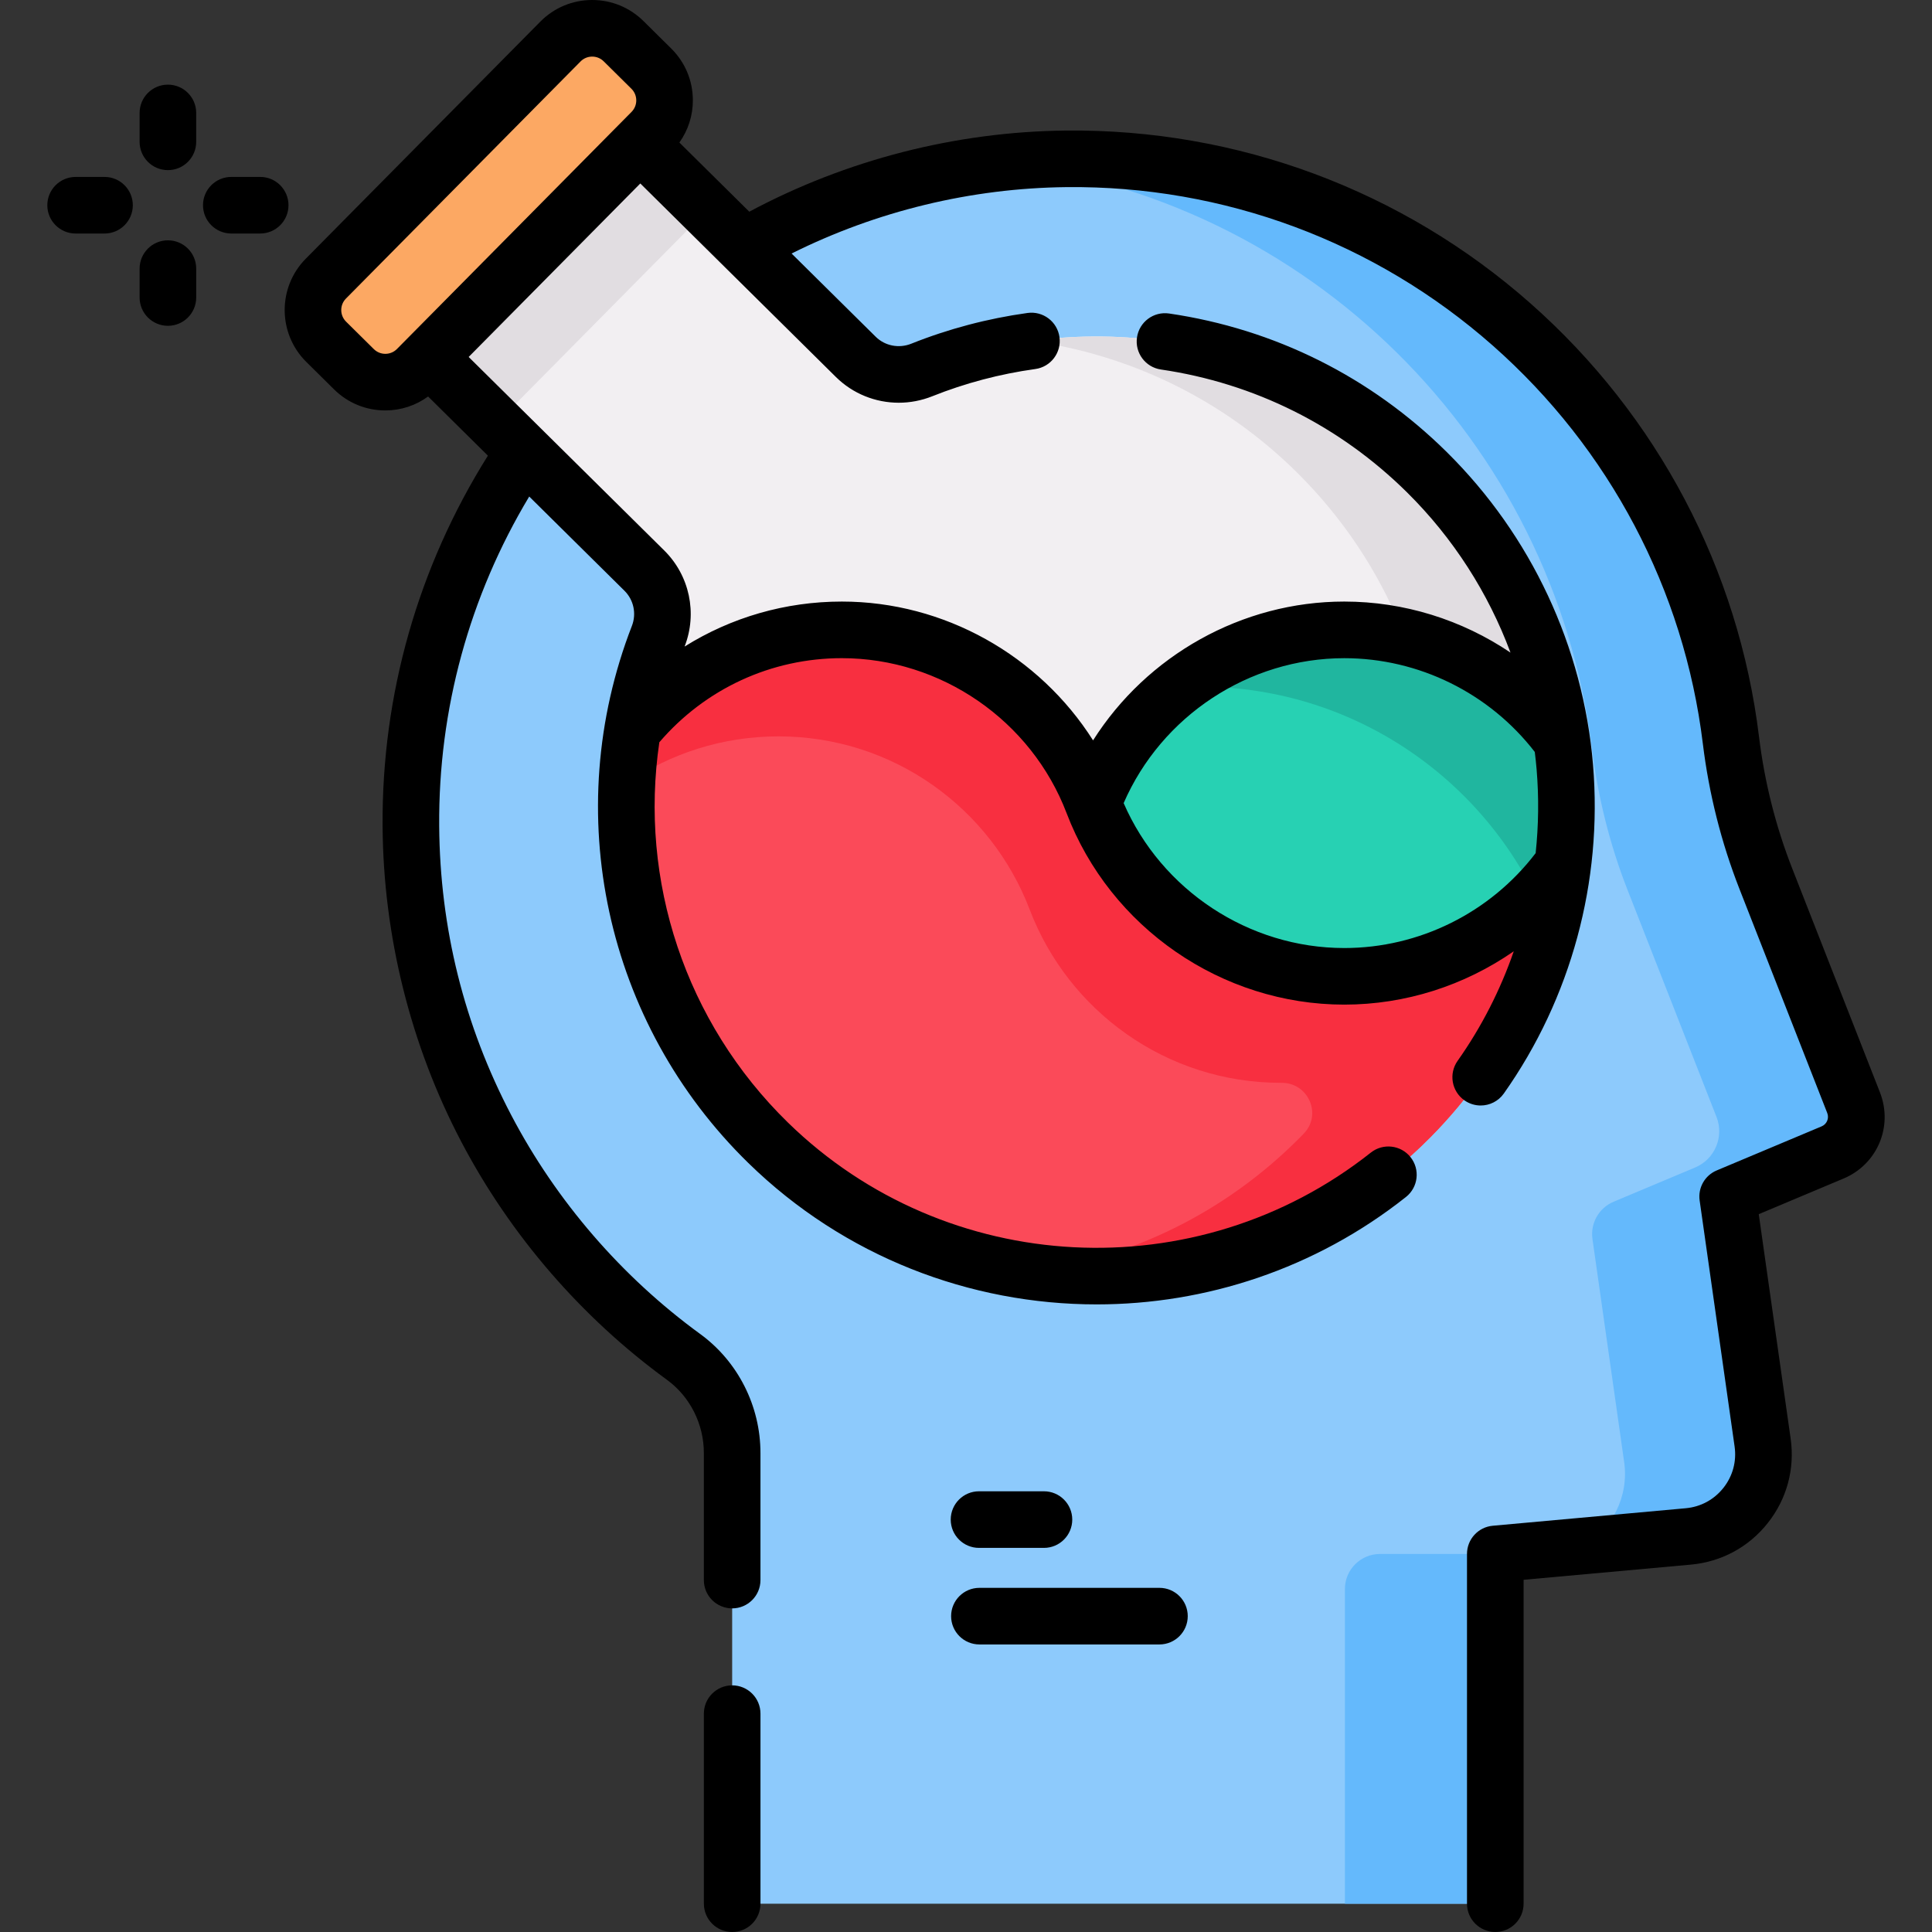
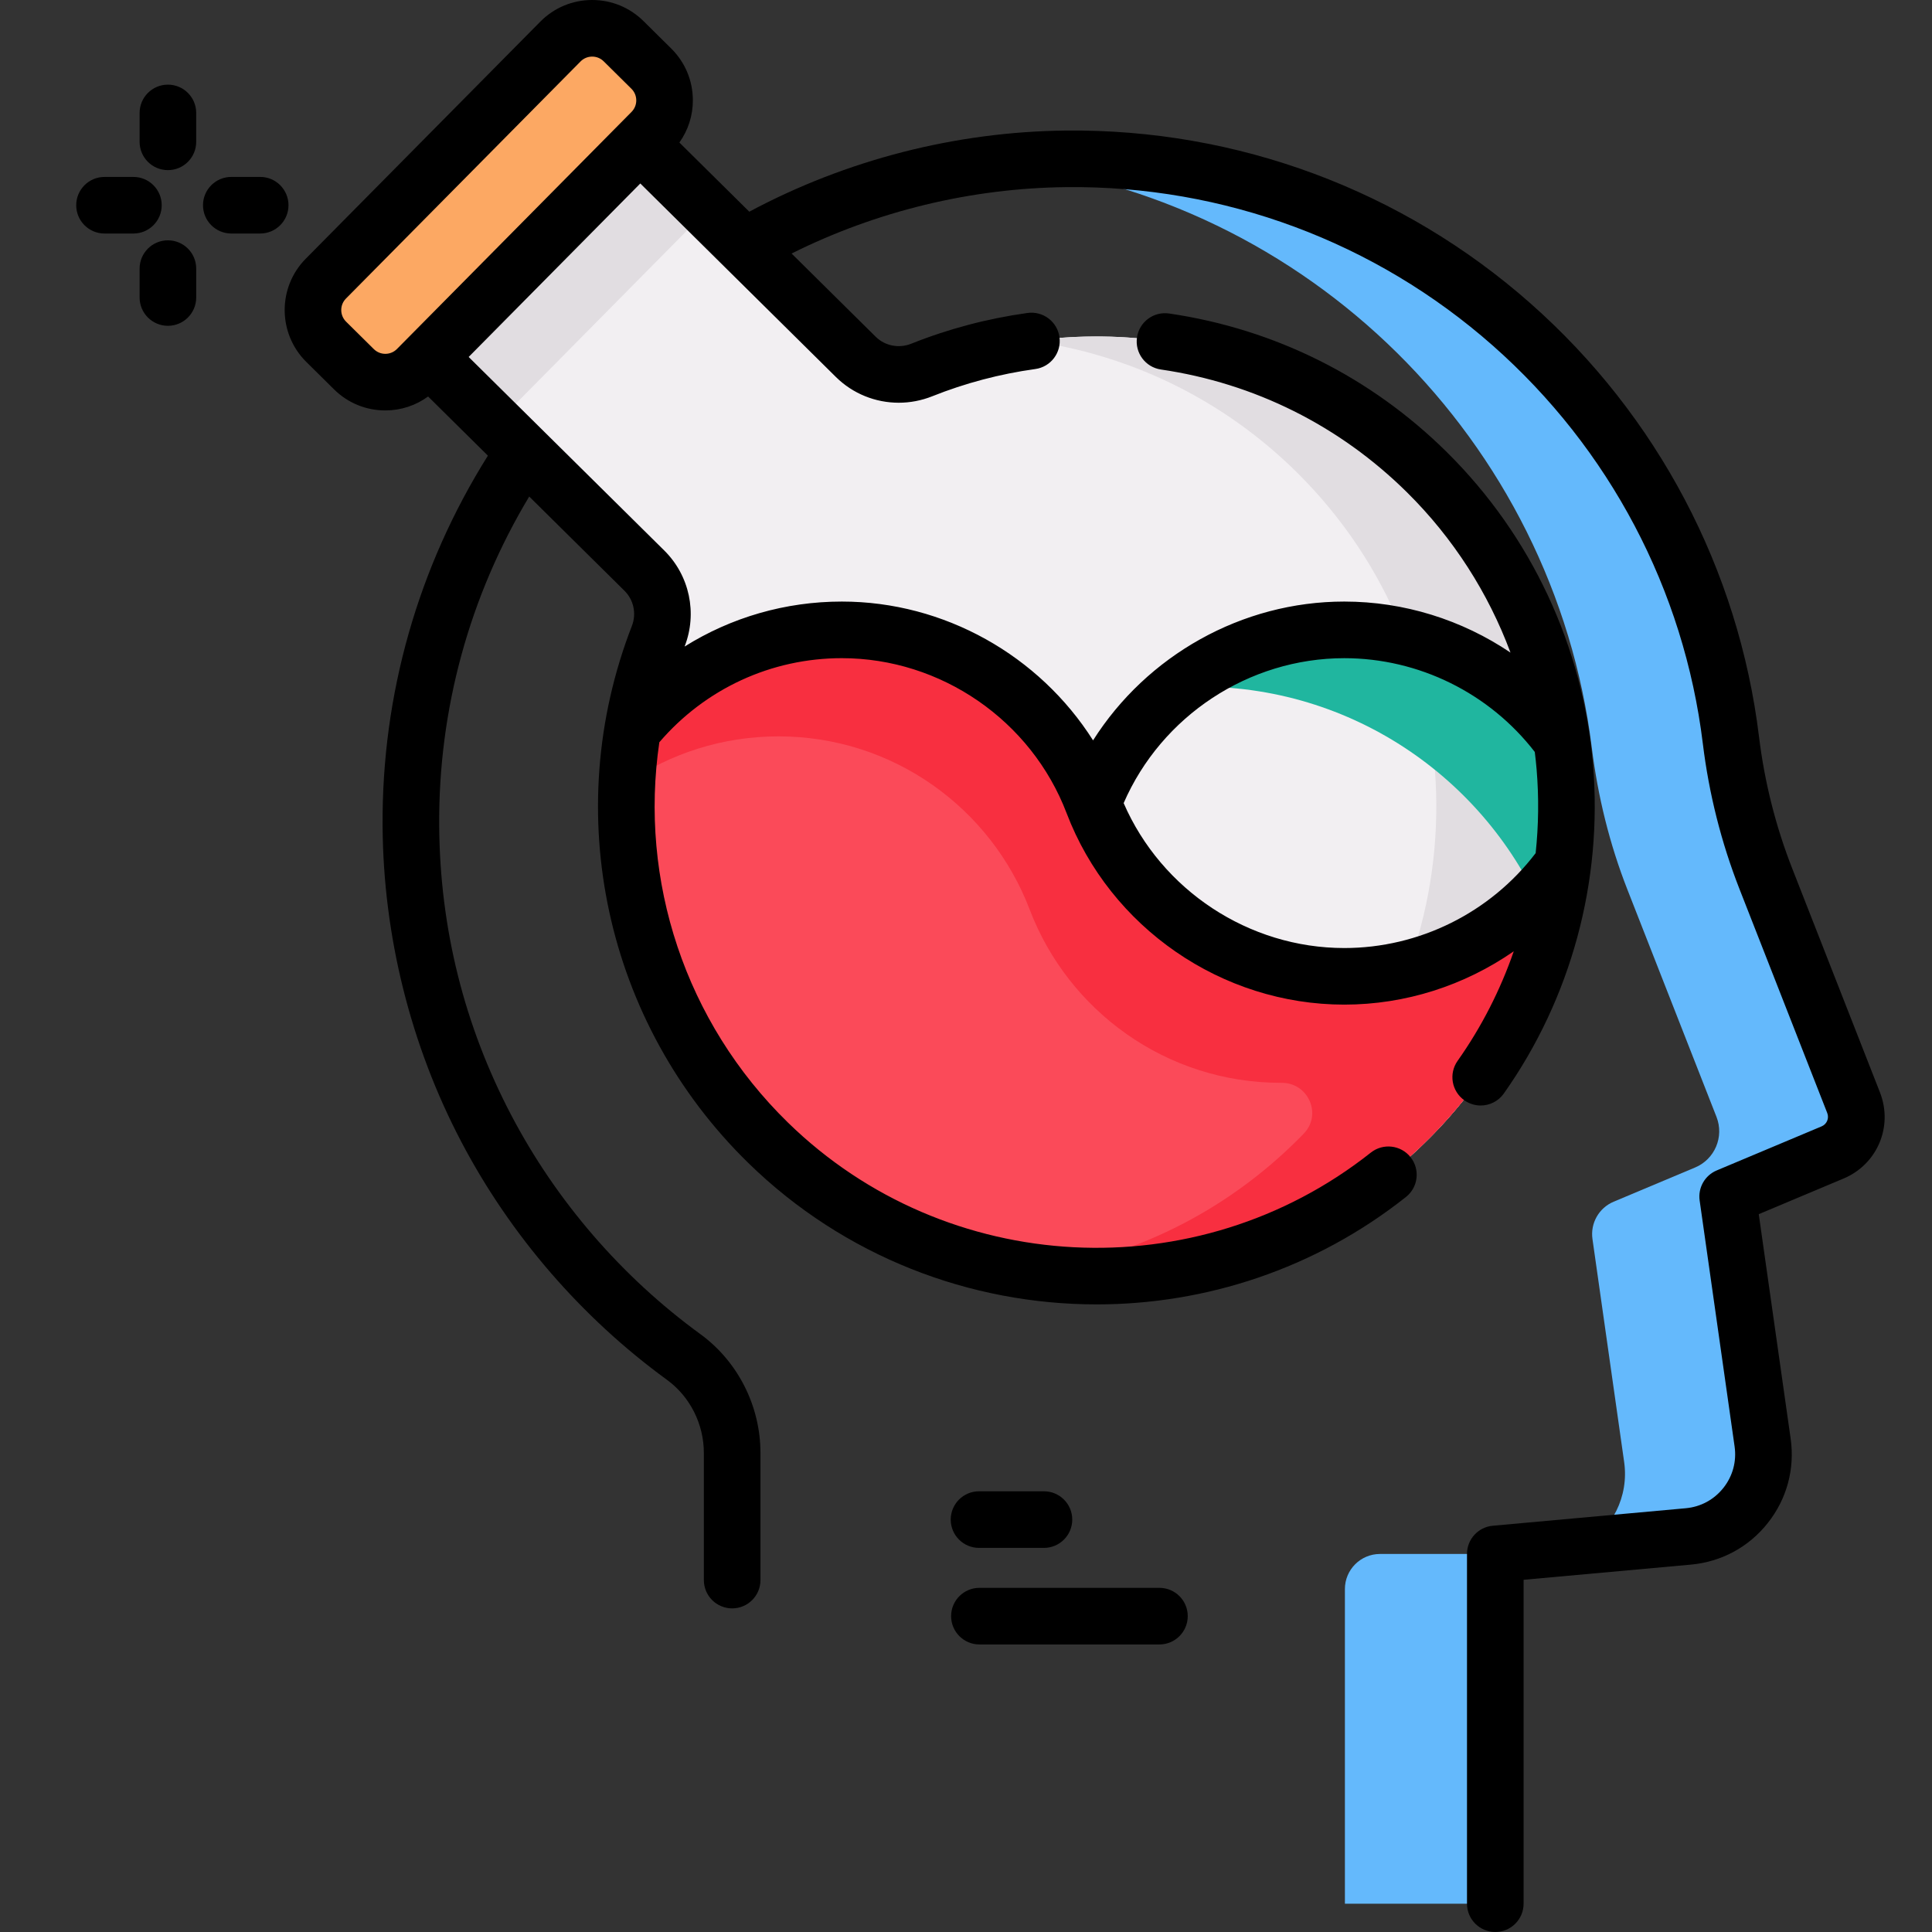
<svg xmlns="http://www.w3.org/2000/svg" id="Layer_1" enable-background="new 0 0 512 512" height="512" viewBox="0 0 512 512" width="512">
  <rect x="0" y="0" width="512" height="512" fill="#333333" stroke="none" />
  <g>
    <g>
      <g>
        <g>
-           <path d="m491.226 292.233-23.26-59.362c-4.621-11.794-7.716-24.13-9.251-36.704-10.671-87.443-85.624-155.034-176.171-154.07-96.367 1.026-174.339 80.465-173.652 176.835.412 57.823 28.79 108.98 72.27 140.667 8.126 5.922 12.871 15.422 12.871 25.477v119.424h202.237v-92.683l51.153-4.641c12.472-1.132 21.453-12.478 19.692-24.876l-9.264-65.199 27.801-11.679c5.13-2.155 7.603-8.009 5.574-13.189z" fill="#8dcafc" />
          <g fill="#64b9fc">
            <path d="m396.27 411.817h-30.554c-5.139 0-9.304 4.166-9.304 9.304v83.379h39.859v-92.683z" />
            <path d="m485.654 305.42-27.801 11.677 9.267 65.203c1.759 12.402-7.22 23.744-19.697 24.879l-27.726 2.512c7.49-4.41 12.03-13.044 10.718-22.255l-8.396-59.082c-.595-4.187 1.709-8.249 5.608-9.887l21.601-9.073c5.21-2.187 7.722-8.122 5.666-13.389l-23.614-60.253c-4.736-12.077-7.834-24.712-9.434-37.579-10.095-81.486-75.186-145.917-156.978-154.989 6.625-.754 13.361-1.116 20.19-1.098 89.31.307 162.905 67.287 173.614 153.759 1.572 12.681 4.633 25.13 9.295 37.021l23.26 59.369c2.028 5.174-.447 11.036-5.573 13.185z" />
          </g>
        </g>
        <g>
          <path d="m226.796 94.579-70.631-69.881-56.038 56.64 70.633 69.884c4.582 4.534 6.026 11.351 3.694 17.36-17.501 45.086-7.753 98.27 29.112 134.269 49.065 47.913 128.436 46.881 176.273-2.258 47.657-48.953 46.998-127.273-1.66-175.414-36.352-35.966-89.262-44.962-133.899-27.122-6.017 2.404-12.879 1.079-17.484-3.478z" fill="#f2eff2" />
          <path d="m103.977 46.479h79.675v44.085h-79.675z" fill="#e1dde1" transform="matrix(.703 -.711 .711 .703 -6.048 122.551)" />
          <path d="m379.124 301.328c-28.734 29.046-68.227 40.99-105.799 35.762 26.13-3.63 51.316-15.564 71.303-35.762 48.38-48.903 47.958-127.767-.945-176.147-19.867-19.646-44.66-31.248-70.368-34.817 37.13-5.168 76.159 6.414 104.864 34.817 48.902 48.38 49.325 127.244.945 176.147z" fill="#e1dde1" />
-           <path d="m379.124 301.328c-48.39 48.903-127.254 49.325-176.157.935-19.977-19.776-31.871-44.64-35.642-70.469 13.05 16.418 33.168 26.945 55.77 26.945 30.424 0 56.353-19.072 66.578-45.907 10.225-26.834 36.154-45.907 66.578-45.907 23.728 0 44.73 11.602 57.67 29.438 5.208 37.15-6.375 76.23-34.797 104.965z" fill="#27d1b3" />
          <path d="m410.794 246.352c-14.066-37.612-50.331-64.386-92.849-64.386-1.9 0-3.8.05-5.67.171 12.105-9.531 27.367-15.212 43.976-15.212 23.728 0 44.73 11.602 57.67 29.438 2.332 16.64 1.297 33.672-3.127 49.989z" fill="#20b69f" />
          <path d="m414.202 228.909c-3.217 26.422-14.9 52.03-35.079 72.419-48.39 48.903-127.254 49.325-176.157.935-19.977-19.776-31.871-44.64-35.642-70.469-1.85-12.718-1.739-25.668.342-38.356 13.06-16.167 33.028-26.512 55.428-26.512 30.424 0 56.353 19.072 66.578 45.907 10.225 26.834 36.154 45.907 66.578 45.907 23.899-.001 45.033-11.774 57.952-29.831z" fill="#fb4a59" />
          <path d="m414.202 228.909c-3.217 26.422-14.9 52.03-35.079 72.419-28.734 29.036-68.217 40.98-105.789 35.762 26.13-3.63 51.306-15.564 71.293-35.762.293-.297.585-.595.875-.894 4.926-5.08 1.234-13.494-5.842-13.474-.067 0-.134 0-.201 0-30.424 0-56.353-19.073-66.578-45.907s-36.154-45.907-66.578-45.907c-14.89 0-28.704 4.575-40.126 12.387-.001-.001-.001 0-.002-.001.23-4.719.724-9.427 1.49-14.095 13.06-16.167 33.028-26.512 55.428-26.512 30.424 0 56.353 19.072 66.578 45.907 10.225 26.834 36.154 45.907 66.578 45.907 23.9 0 45.034-11.773 57.953-29.83z" fill="#f82f40" />
          <path d="m172.694 34.931-62.159 62.826c-4.599 4.648-12.095 4.688-16.744.089l-7.342-7.264c-4.648-4.599-4.688-12.095-.089-16.744l62.159-62.826c4.599-4.648 12.095-4.688 16.744-.089l7.342 7.264c4.648 4.6 4.688 12.096.089 16.744z" fill="#fca863" />
        </g>
      </g>
    </g>
    <g>
      <path d="m498.209 289.497-23.26-59.362c-4.369-11.15-7.326-22.885-8.789-34.877-5.416-44.374-26.942-85.18-60.614-114.902-33.978-29.991-77.672-46.23-123.083-45.759-29.23.312-58.159 7.751-83.893 21.506l-18.526-18.329c2.33-3.275 3.594-7.175 3.572-11.273-.027-5.166-2.065-10.012-5.737-13.645l-7.342-7.264c-3.646-3.609-8.472-5.592-13.598-5.592-.036 0-.071 0-.106 0-5.166.027-10.012 2.065-13.645 5.737l-62.16 62.826c-7.5 7.581-7.435 19.85.146 27.35l7.342 7.264c3.647 3.608 8.473 5.592 13.599 5.592h.106c4.099-.022 7.985-1.327 11.234-3.692l15.845 15.677c-18.518 29.498-28.158 63.355-27.91 98.231.207 29.076 7.415 57.973 20.843 83.565 12.996 24.769 31.845 46.592 54.51 63.109 6.129 4.467 9.789 11.726 9.789 19.417v33.664c0 4.142 3.358 7.5 7.5 7.5s7.5-3.358 7.5-7.5v-33.664c0-12.468-5.964-24.258-15.954-31.539-20.817-15.171-38.128-35.212-50.062-57.957-12.498-23.82-18.933-49.626-19.125-76.703-.22-30.885 8.012-60.899 23.859-87.292l25.235 24.967c2.455 2.428 3.23 6.084 1.977 9.314-19.187 49.428-7.072 105.303 30.864 142.348 25.442 24.845 58.805 37.466 92.301 37.466 28.902 0 57.905-9.405 81.971-28.468 3.247-2.572 3.794-7.289 1.222-10.536-2.572-3.248-7.29-3.794-10.536-1.222-46.056 36.479-112.467 33.054-154.479-7.972-27.246-26.606-39.462-64.17-34.074-100.773 12.151-14.176 29.659-22.286 48.364-22.286 26.268 0 50.207 16.508 59.569 41.077 11.563 30.347 41.135 50.736 73.586 50.736 16.229 0 31.873-5.075 44.914-14.134-3.558 10.279-8.547 20.069-14.886 29.042-2.39 3.383-1.584 8.063 1.799 10.453 1.314.929 2.825 1.375 4.321 1.375 2.354 0 4.671-1.105 6.132-3.173 17.824-25.232 26.219-56.172 23.638-87.12-2.61-31.297-16.359-60.714-38.715-82.833-20.159-19.945-45.619-32.658-73.627-36.763-4.104-.597-7.908 2.235-8.509 6.333-.601 4.099 2.235 7.908 6.333 8.509 24.82 3.638 47.384 14.906 65.253 32.584 12.197 12.068 21.499 26.589 27.392 42.437-12.868-8.684-28.196-13.523-44.045-13.523-27.177 0-52.324 14.308-66.574 36.783-14.251-22.476-39.403-36.783-66.581-36.783-14.975 0-29.331 4.204-41.669 11.922.007-.017.012-.034.019-.051 3.417-8.802 1.292-18.775-5.411-25.406l-51.833-51.283 45.489-45.977 51.83 51.28c4.507 4.458 10.517 6.825 16.653 6.825 2.986 0 6.003-.561 8.89-1.715 8.712-3.481 17.901-5.91 27.313-7.218 4.103-.57 6.966-4.358 6.396-8.461s-4.359-6.961-8.461-6.396c-10.61 1.475-20.978 4.216-30.814 8.147-3.271 1.309-6.971.584-9.426-1.845l-22.291-22.055c22.556-11.252 47.576-17.328 72.844-17.597 41.707-.436 81.806 14.475 112.997 42.006 30.917 27.29 50.68 64.748 55.65 105.473 1.616 13.244 4.884 26.208 9.712 38.532l23.26 59.362c.549 1.401-.108 2.954-1.495 3.537l-27.801 11.679c-3.143 1.32-5 4.594-4.521 7.97l9.264 65.199c.56 3.941-.492 7.831-2.963 10.953s-6.016 5.039-9.98 5.399l-51.153 4.641c-3.864.351-6.822 3.59-6.822 7.469v92.687c0 4.142 3.358 7.5 7.5 7.5s7.5-3.358 7.5-7.5v-85.833l44.331-4.022c8.099-.735 15.339-4.651 20.386-11.028 5.047-6.376 7.197-14.321 6.053-22.373l-8.45-59.471 22.466-9.438c8.955-3.761 13.195-13.793 9.651-22.838zm-141.958-115.072c19.722 0 38.454 9.256 50.483 24.851.192 1.545.357 3.095.487 4.651.619 7.421.52 14.84-.256 22.159-12.029 15.785-30.843 25.153-50.713 25.153-25.303 0-48.44-15.321-58.473-38.407 10.032-23.086 33.168-38.407 58.472-38.407zm-254.109-80.655c-.008 0-.016 0-.024 0-1.15 0-2.233-.445-3.052-1.255l-7.342-7.264c-.824-.815-1.281-1.903-1.288-3.062-.006-1.159.439-2.251 1.255-3.075l62.159-62.826c.815-.824 1.903-1.281 3.062-1.288h.024c1.15 0 2.233.445 3.051 1.255l7.342 7.264c.824.815 1.281 1.903 1.288 3.062s-.439 2.251-1.254 3.075l-62.159 62.826c-.816.824-1.903 1.281-3.062 1.288z" />
-       <path d="m194.033 446.635c-4.142 0-7.5 3.358-7.5 7.5v50.365c0 4.142 3.358 7.5 7.5 7.5s7.5-3.358 7.5-7.5v-50.365c0-4.142-3.358-7.5-7.5-7.5z" />
      <path d="m44.498 63.686c-4.142 0-7.5 3.359-7.499 7.501l.001 7.656c0 4.142 3.359 7.5 7.501 7.499s7.499-3.359 7.499-7.501l-.001-7.657c-.001-4.142-3.359-7.499-7.501-7.498z" />
      <path d="m44.497 45.087c4.142 0 7.5-3.358 7.5-7.5v-7.657c0-4.142-3.358-7.5-7.5-7.5s-7.5 3.358-7.5 7.5v7.657c0 4.143 3.358 7.501 7.5 7.5z" />
-       <path d="m27.698 46.888h-7.657c-4.142 0-7.5 3.358-7.5 7.5s3.358 7.5 7.5 7.5h7.657c4.142 0 7.5-3.358 7.5-7.5s-3.358-7.501-7.5-7.5z" />
+       <path d="m27.698 46.888c-4.142 0-7.5 3.358-7.5 7.5s3.358 7.5 7.5 7.5h7.657c4.142 0 7.5-3.358 7.5-7.5s-3.358-7.501-7.5-7.5z" />
      <path d="m68.953 46.885-7.657.001c-4.142 0-7.5 3.359-7.499 7.501s3.359 7.5 7.501 7.499l7.657-.001c4.142 0 7.5-3.359 7.499-7.501s-3.359-7.5-7.501-7.499z" />
      <path d="m307.265 420.796h-47.71c-4.142 0-7.5 3.358-7.5 7.5s3.358 7.5 7.5 7.5h47.71c4.142 0 7.5-3.358 7.5-7.5s-3.358-7.5-7.5-7.5z" />
      <path d="m259.451 410.207h17.207c4.142 0 7.5-3.358 7.5-7.5s-3.358-7.5-7.5-7.5h-17.207c-4.142 0-7.5 3.358-7.5 7.5s3.358 7.5 7.5 7.5z" />
    </g>
  </g>
</svg>